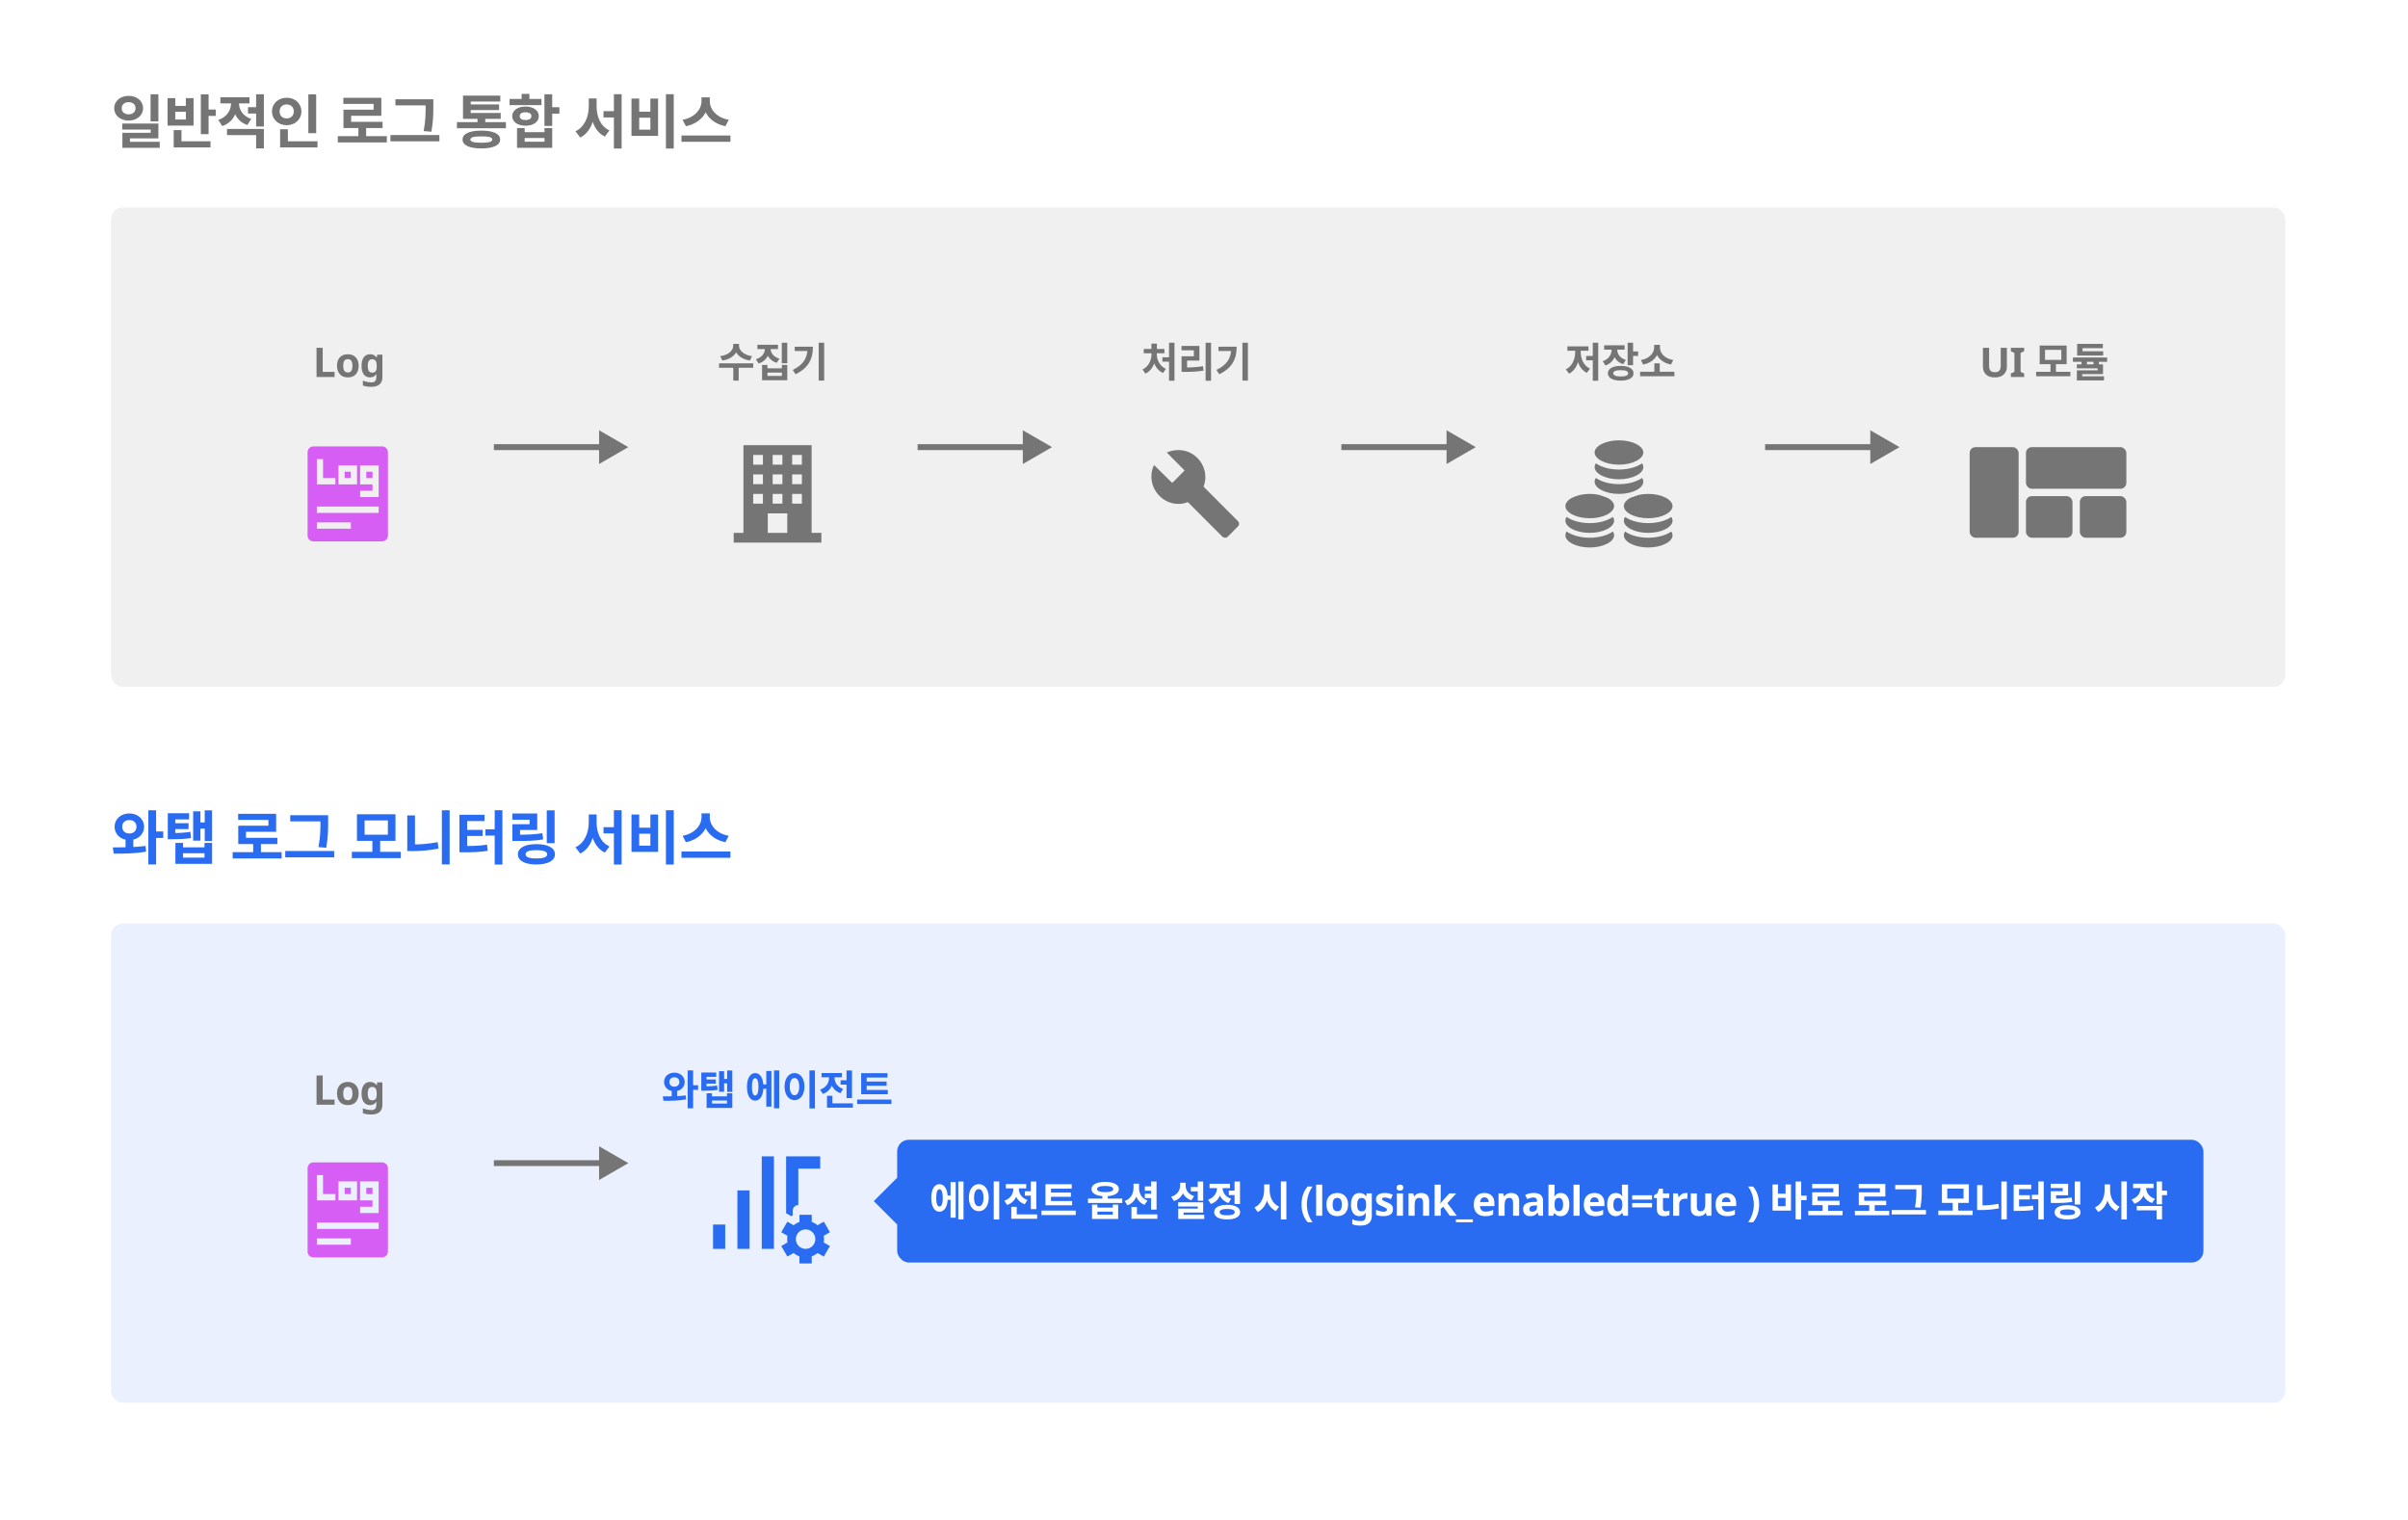
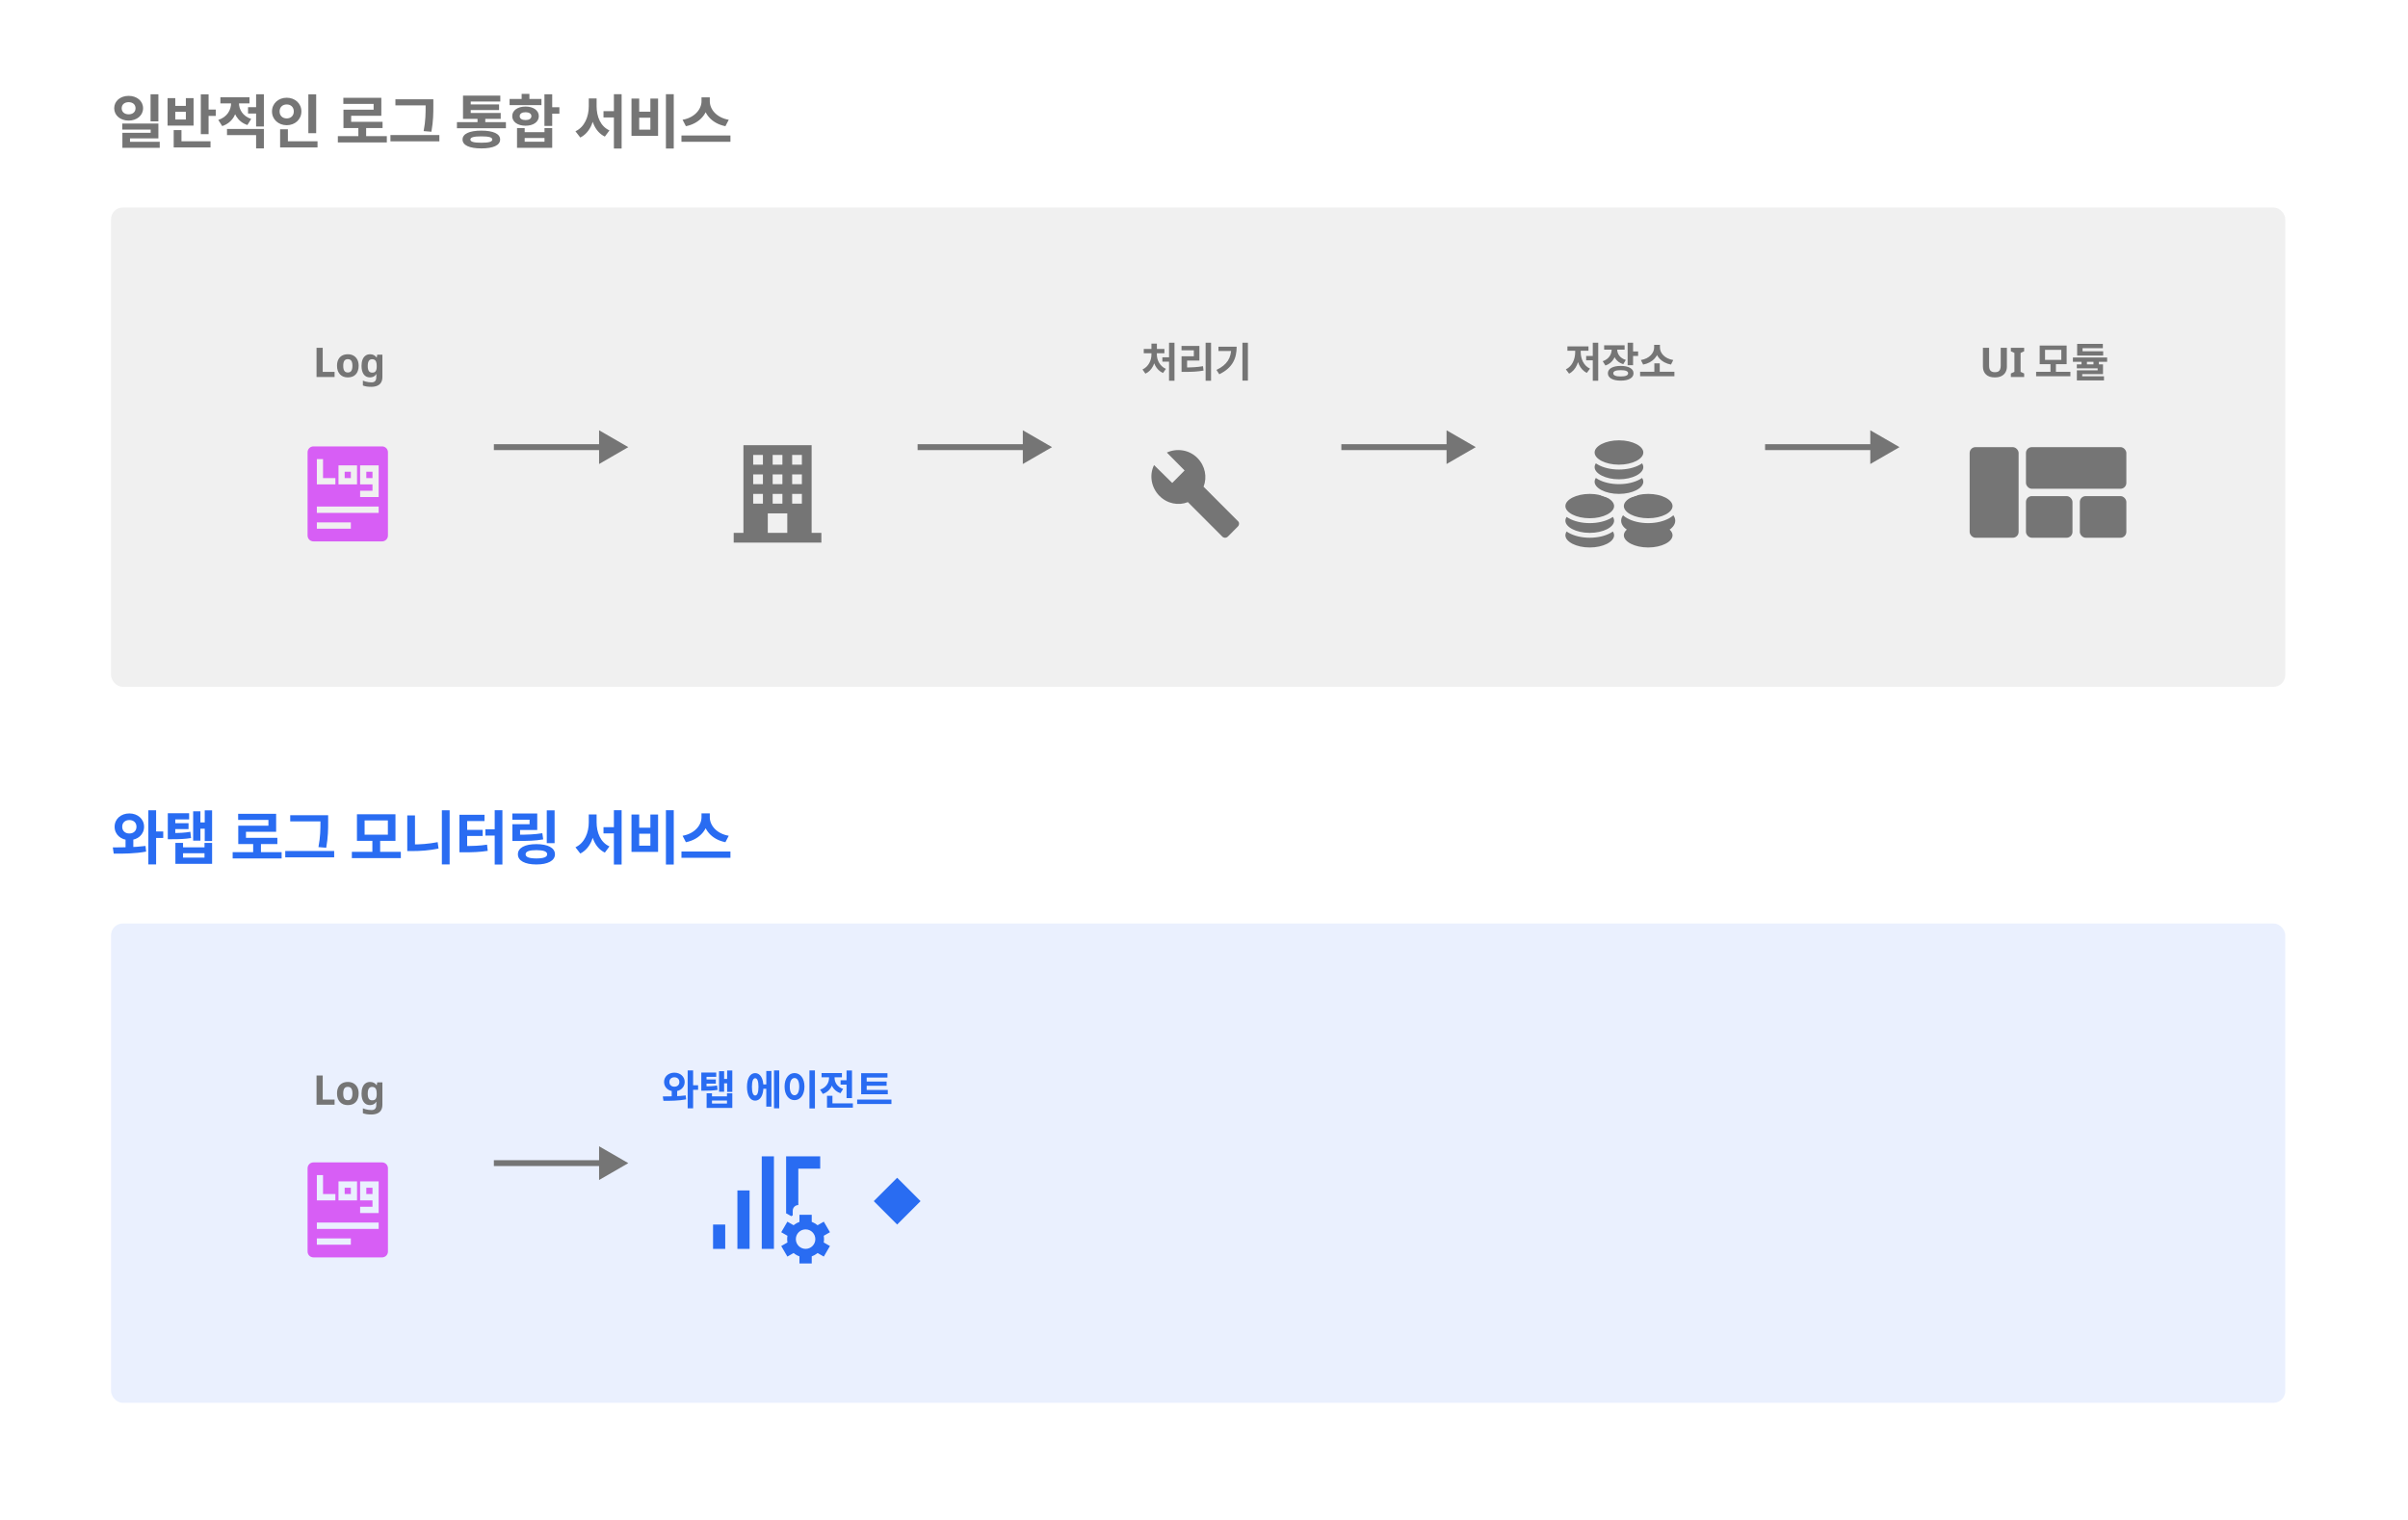
<svg xmlns="http://www.w3.org/2000/svg" width="824" height="520" viewBox="0 0 824 520" fill="none">
  <rect width="824" height="520" fill="white" />
  <rect x="38" y="71" width="744" height="164" rx="4" fill="#F0F0F0" />
  <rect opacity="0.1" x="38" y="316" width="744" height="164" rx="4" fill="#296CF2" />
  <path d="M215 398L205 392.226V403.774L215 398ZM169 399H206V397H169V399Z" fill="#757575" />
  <path d="M215 153L205 147.226V158.774L215 153ZM169 154H206V152H169V154Z" fill="#757575" />
  <path d="M360 153L350 147.226V158.774L360 153ZM314 154H351V152H314V154Z" fill="#757575" />
  <path d="M505 153L495 147.226V158.774L505 153ZM459 154H496V152H459V154Z" fill="#757575" />
  <path d="M650 153L640 147.226V158.774L650 153ZM604 154H641V152H604V154Z" fill="#757575" />
  <path d="M44.02 32.8C41.2 32.8 39.08 34.56 39.08 37.04C39.08 39.5 41.2 41.26 44.02 41.26C46.84 41.26 48.96 39.5 48.96 37.04C48.96 34.56 46.84 32.8 44.02 32.8ZM44.02 34.96C45.38 34.96 46.38 35.72 46.38 37.04C46.38 38.36 45.38 39.12 44.02 39.12C42.66 39.12 41.64 38.36 41.64 37.04C41.64 35.72 42.66 34.96 44.02 34.96ZM51.52 32.26V41.52H54.2V32.26H51.52ZM41.84 42.28V44.34H51.56V45.44H41.88V49.6H44.48V47.36H54.2V42.28H41.84ZM41.88 48.52V50.58H54.66V48.52H41.88ZM68.718 32.28V45.9H71.378V32.28H68.718ZM70.618 37.48V39.66H73.838V37.48H70.618ZM59.438 48.34V50.46H72.038V48.34H59.438ZM59.438 44.52V48.8H62.098V44.52H59.438ZM57.338 33.58V42.98H66.238V33.58H63.598V36.24H59.978V33.58H57.338ZM59.978 38.26H63.598V40.9H59.978V38.26ZM79.077 34.1V35.28C79.077 37.6 77.757 40.04 74.697 41.04L76.037 43.14C79.597 41.98 81.237 38.76 81.237 35.28V34.1H79.077ZM79.637 34.1V35.28C79.637 38.56 81.217 41.64 84.657 42.78L85.957 40.7C83.037 39.72 81.777 37.44 81.777 35.28V34.1H79.637ZM84.877 36.68V38.84H88.397V36.68H84.877ZM75.417 33.28V35.38H85.377V33.28H75.417ZM77.677 44.12V46.24H87.637V50.78H90.297V44.12H77.677ZM87.637 32.26V43.28H90.297V32.26H87.637ZM105.515 32.28V45.58H108.195V32.28H105.515ZM95.855 48.34V50.46H108.655V48.34H95.855ZM95.855 44.24V49.2H98.515V44.24H95.855ZM98.115 33.44C95.275 33.44 93.075 35.4 93.075 38.14C93.075 40.86 95.275 42.84 98.115 42.84C100.955 42.84 103.135 40.86 103.135 38.14C103.135 35.4 100.955 33.44 98.115 33.44ZM98.115 35.74C99.475 35.74 100.535 36.62 100.535 38.14C100.535 39.64 99.475 40.52 98.115 40.52C96.735 40.52 95.675 39.64 95.675 38.14C95.675 36.62 96.735 35.74 98.115 35.74ZM115.609 46.58V48.74H132.369V46.58H115.609ZM122.629 43.08V47.46H125.289V43.08H122.629ZM117.489 33.46V35.56H127.849V37.54H117.529V42.74H120.169V39.62H130.489V33.46H117.489ZM117.529 41.68V43.82H130.909V41.68H117.529ZM135.307 33.96V36.06H147.047V33.96H135.307ZM133.607 46.2V48.36H150.347V46.2H133.607ZM145.647 33.96V36.16C145.647 38.66 145.647 41.3 144.967 44.86L147.627 45.08C148.287 41.28 148.287 38.76 148.287 36.16V33.96H145.647ZM156.361 41.8V43.88H173.121V41.8H156.361ZM163.401 39.82V42.56H166.061V39.82H163.401ZM158.441 38.66V40.68H171.341V38.66H158.441ZM158.441 32.72V39.8H161.081V34.74H171.201V32.72H158.441ZM160.341 35.72V37.66H170.781V35.72H160.341ZM164.721 44.7C160.641 44.7 158.281 45.78 158.281 47.74C158.281 49.72 160.641 50.78 164.721 50.78C168.781 50.78 171.141 49.72 171.141 47.74C171.141 45.78 168.781 44.7 164.721 44.7ZM164.721 46.66C167.281 46.66 168.461 46.98 168.461 47.74C168.461 48.52 167.281 48.84 164.721 48.84C162.141 48.84 160.961 48.52 160.961 47.74C160.961 46.98 162.141 46.66 164.721 46.66ZM186.3 32.26V43.1H188.96V32.26H186.3ZM187.9 36.7V38.9H191.42V36.7H187.9ZM176.92 43.82V50.58H188.96V43.82H186.32V45.22H179.54V43.82H176.92ZM179.54 47.22H186.32V48.5H179.54V47.22ZM174.38 33.86V35.96H185.28V33.86H174.38ZM179.84 36.46C177.14 36.46 175.28 37.78 175.28 39.74C175.28 41.7 177.14 43.02 179.84 43.02C182.52 43.02 184.38 41.7 184.38 39.74C184.38 37.78 182.52 36.46 179.84 36.46ZM179.84 38.4C181.02 38.4 181.84 38.88 181.84 39.74C181.84 40.62 181.02 41.08 179.84 41.08C178.64 41.08 177.84 40.62 177.84 39.74C177.84 38.88 178.64 38.4 179.84 38.4ZM178.5 32.12V35.04H181.16V32.12H178.5ZM206.513 38.04V40.18H211.393V38.04H206.513ZM201.473 33.68V36.36C201.473 39.88 200.073 43.46 196.913 44.92L198.573 47.06C202.053 45.32 203.633 41.02 203.633 36.36V33.68H201.473ZM202.033 33.68V36.36C202.033 40.98 203.493 45.06 206.973 46.74L208.553 44.62C205.493 43.26 204.153 39.88 204.153 36.36V33.68H202.033ZM210.073 32.24V50.82H212.713V32.24H210.073ZM227.872 32.24V50.82H230.552V32.24H227.872ZM216.092 33.72V46.5H225.192V33.72H222.552V38.22H218.732V33.72H216.092ZM218.732 40.28H222.552V44.36H218.732V40.28ZM240.05 33.32V34.66C240.05 37.32 237.75 40.26 233.57 40.98L234.71 43.18C239.51 42.24 242.37 38.68 242.37 34.66V33.32H240.05ZM240.59 33.32V34.66C240.59 38.74 243.43 42.24 248.23 43.18L249.37 40.98C245.17 40.26 242.89 37.38 242.89 34.66V33.32H240.59ZM233.19 46.36V48.52H249.95V46.36H233.19Z" fill="#757575" />
  <path d="M42.96 286.64V291.02H45.62V286.64H42.96ZM44.26 278.34C41.38 278.34 39.22 280.24 39.22 282.9C39.22 285.56 41.38 287.46 44.26 287.46C47.12 287.46 49.3 285.56 49.3 282.9C49.3 280.24 47.12 278.34 44.26 278.34ZM44.26 280.6C45.66 280.6 46.7 281.44 46.7 282.9C46.7 284.34 45.66 285.2 44.26 285.2C42.86 285.2 41.82 284.34 41.82 282.9C41.82 281.44 42.86 280.6 44.26 280.6ZM50.76 277.26V295.78H53.42V277.26H50.76ZM52.6 284.5V286.72H55.86V284.5H52.6ZM38.92 292.1C42.04 292.12 46.16 292.12 50 291.4L49.8 289.46C46.12 289.96 41.8 289.94 38.6 289.96L38.92 292.1ZM57.418 285.04V287.16H58.698C61.458 287.16 63.258 287.1 65.378 286.76L65.138 284.62C63.098 284.98 61.378 285.04 58.698 285.04H57.418ZM57.418 278.28V286.6H59.978V280.38H64.718V278.28H57.418ZM59.218 281.68V283.7H64.518V281.68H59.218ZM70.058 277.28V287.78H72.578V277.28H70.058ZM67.898 281.42V283.56H70.838V281.42H67.898ZM66.098 277.62V287.66H68.578V277.62H66.098ZM60.018 288.42V295.58H72.578V288.42H69.978V289.94H62.638V288.42H60.018ZM62.638 291.96H69.978V293.46H62.638V291.96ZM79.612 291.58V293.74H96.372V291.58H79.612ZM86.632 288.08V292.46H89.292V288.08H86.632ZM81.492 278.46V280.56H91.852V282.54H81.532V287.74H84.172V284.62H94.492V278.46H81.492ZM81.532 286.68V288.82H94.912V286.68H81.532ZM99.311 278.96V281.06H111.051V278.96H99.311ZM97.611 291.2V293.36H114.351V291.2H97.611ZM109.651 278.96V281.16C109.651 283.66 109.651 286.3 108.971 289.86L111.631 290.08C112.291 286.28 112.291 283.76 112.291 281.16V278.96H109.651ZM120.404 291.48V293.64H137.164V291.48H120.404ZM127.424 287.38V291.98H130.084V287.38H127.424ZM122.144 278.62V287.72H135.324V278.62H122.144ZM132.724 280.74V285.62H124.764V280.74H132.724ZM151.203 277.26V295.78H153.863V277.26H151.203ZM139.363 279.02V290.52H142.003V279.02H139.363ZM139.363 288.96V291.22H141.003C143.823 291.22 146.883 291.02 150.063 290.36L149.763 288.16C146.703 288.76 143.703 288.96 141.003 288.96H139.363ZM169.281 277.24V295.82H171.921V277.24H169.281ZM166.101 283.76V285.92H169.581V283.76H166.101ZM157.221 289.48V291.64H158.701C161.821 291.64 164.221 291.56 166.901 291.14L166.661 289.02C164.041 289.44 161.761 289.48 158.701 289.48H157.221ZM157.221 278.8V290.16H159.861V280.96H165.801V278.8H157.221ZM159.261 283.96V286.04H165.161V283.96H159.261ZM187.1 277.28V288.5H189.78V277.28H187.1ZM175.34 285.62V287.76H176.96C180.66 287.76 183.12 287.7 185.88 287.22L185.58 285.1C182.9 285.54 180.56 285.62 176.96 285.62H175.34ZM175.32 278.36V280.48H181.22V282.02H175.34V286.82H177.96V284H183.84V278.36H175.32ZM183.54 288.84C179.62 288.84 177.22 290.1 177.22 292.32C177.22 294.52 179.62 295.8 183.54 295.8C187.46 295.8 189.9 294.52 189.9 292.32C189.9 290.1 187.46 288.84 183.54 288.84ZM183.54 290.9C185.98 290.9 187.24 291.34 187.24 292.32C187.24 293.28 185.98 293.74 183.54 293.74C181.12 293.74 179.86 293.28 179.86 292.32C179.86 291.34 181.12 290.9 183.54 290.9ZM206.513 283.04V285.18H211.393V283.04H206.513ZM201.473 278.68V281.36C201.473 284.88 200.073 288.46 196.913 289.92L198.573 292.06C202.053 290.32 203.633 286.02 203.633 281.36V278.68H201.473ZM202.033 278.68V281.36C202.033 285.98 203.493 290.06 206.973 291.74L208.553 289.62C205.493 288.26 204.153 284.88 204.153 281.36V278.68H202.033ZM210.073 277.24V295.82H212.713V277.24H210.073ZM227.872 277.24V295.82H230.552V277.24H227.872ZM216.092 278.72V291.5H225.192V278.72H222.552V283.22H218.732V278.72H216.092ZM218.732 285.28H222.552V289.36H218.732V285.28ZM240.05 278.32V279.66C240.05 282.32 237.75 285.26 233.57 285.98L234.71 288.18C239.51 287.24 242.37 283.68 242.37 279.66V278.32H240.05ZM240.59 278.32V279.66C240.59 283.74 243.43 287.24 248.23 288.18L249.37 285.98C245.17 285.26 242.89 282.38 242.89 279.66V278.32H240.59ZM233.19 291.36V293.52H249.95V291.36H233.19Z" fill="#296CF2" />
  <path fill-rule="evenodd" clip-rule="evenodd" d="M124.5 152.75H108H107.25C106.145 152.75 105.25 153.645 105.25 154.75V183.25C105.25 184.355 106.145 185.25 107.25 185.25H108H130.75C131.855 185.25 132.75 184.355 132.75 183.25V154.75C132.75 153.645 131.855 152.75 130.75 152.75H124.5ZM129.577 173.334H108.423V175.5H129.577V173.334ZM110.538 157.083L110.538 163.583H114.769V165.75H108.423V163.583H108.423L108.423 157.083H110.538ZM117.942 159.25H120.058V161.417H117.942V163.583H120.058V165.75H117.942V165.75H115.827L115.827 159.25H117.942ZM127.462 161.417H125.346V163.583H127.462V161.417ZM129.577 159.25H125.346H123.231V165.75H125.346V165.75H127.462V167.916H123.231V170.083H127.462V170.083H129.577V161.417V160.333V159.25ZM122.173 165.75V159.25H120.058L120.058 165.75H122.173ZM120.058 178.75H108.423V180.917H120.058V178.75Z" fill="#D75EF5" />
-   <path fill-rule="evenodd" clip-rule="evenodd" d="M124.5 397.75H108H107.25C106.145 397.75 105.25 398.645 105.25 399.75V428.25C105.25 429.355 106.145 430.25 107.25 430.25H108H130.75C131.855 430.25 132.75 429.355 132.75 428.25V399.75C132.75 398.645 131.855 397.75 130.75 397.75H124.5ZM129.577 418.333H108.423V420.5H129.577V418.333ZM110.538 402.083L110.538 408.583H114.769V410.75H108.423V408.583H108.423L108.423 402.083H110.538ZM117.942 404.25H120.058V406.417H117.942V408.583H120.058V410.75H117.942V410.75H115.827L115.827 404.25H117.942ZM127.462 406.417H125.346V408.583H127.462V406.417ZM129.577 404.25H125.346H123.231V410.75H125.346V410.75H127.462V412.916H123.231V415.083H127.462V415.083H129.577V406.417V405.333V404.25ZM122.173 410.75V404.25H120.058L120.058 410.75H122.173ZM120.058 423.75H108.423V425.917H120.058V423.75Z" fill="#D75EF5" />
+   <path fill-rule="evenodd" clip-rule="evenodd" d="M124.5 397.75H108H107.25C106.145 397.75 105.25 398.645 105.25 399.75V428.25C105.25 429.355 106.145 430.25 107.25 430.25H108H130.75C131.855 430.25 132.75 429.355 132.75 428.25V399.75C132.75 398.645 131.855 397.75 130.75 397.75H124.5ZM129.577 418.333H108.423V420.5H129.577V418.333ZM110.538 402.083L110.538 408.583H114.769V410.75H108.423V408.583L108.423 402.083H110.538ZM117.942 404.25H120.058V406.417H117.942V408.583H120.058V410.75H117.942V410.75H115.827L115.827 404.25H117.942ZM127.462 406.417H125.346V408.583H127.462V406.417ZM129.577 404.25H125.346H123.231V410.75H125.346V410.75H127.462V412.916H123.231V415.083H127.462V415.083H129.577V406.417V405.333V404.25ZM122.173 410.75V404.25H120.058L120.058 410.75H122.173ZM120.058 423.75H108.423V425.917H120.058V423.75Z" fill="#D75EF5" />
  <path fill-rule="evenodd" clip-rule="evenodd" d="M553.815 178.167C553.815 174.832 558.441 172.333 564 172.333C569.559 172.333 574.185 174.832 574.185 178.167C574.185 181.502 569.559 184 564 184C558.441 184 553.815 181.502 553.815 178.167ZM572.333 178.167C572.333 175.979 568.669 174 564 174C559.331 174 555.667 175.979 555.667 178.167C555.667 180.355 559.331 182.333 564 182.333C568.669 182.333 572.333 180.355 572.333 178.167Z" fill="#F0F0F0" />
  <ellipse cx="564" cy="183.167" rx="9.259" ry="5" fill="#757575" />
  <path fill-rule="evenodd" clip-rule="evenodd" d="M553.815 183.167C553.815 179.832 558.441 177.333 564 177.333C569.559 177.333 574.185 179.832 574.185 183.167C574.185 186.502 569.559 189 564 189C558.441 189 553.815 186.502 553.815 183.167ZM572.333 183.167C572.333 180.979 568.669 179 564 179C559.331 179 555.667 180.979 555.667 183.167C555.667 185.355 559.331 187.333 564 187.333C568.669 187.333 572.333 185.355 572.333 183.167Z" fill="#F0F0F0" />
  <path fill-rule="evenodd" clip-rule="evenodd" d="M553.815 173.167C553.815 169.832 558.441 167.333 564 167.333C569.559 167.333 574.185 169.832 574.185 173.167C574.185 176.502 569.559 179 564 179C558.441 179 553.815 176.502 553.815 173.167ZM572.333 173.167C572.333 170.979 568.669 169 564 169C559.331 169 555.667 170.979 555.667 173.167C555.667 175.355 559.331 177.333 564 177.333C568.669 177.333 572.333 175.355 572.333 173.167Z" fill="#F0F0F0" />
  <ellipse cx="564" cy="178.167" rx="9.259" ry="5" fill="#757575" />
-   <path fill-rule="evenodd" clip-rule="evenodd" d="M553.815 178.167C553.815 174.832 558.441 172.333 564 172.333C569.559 172.333 574.185 174.832 574.185 178.167C574.185 181.502 569.559 184 564 184C558.441 184 553.815 181.502 553.815 178.167ZM572.333 178.167C572.333 175.979 568.669 174 564 174C559.331 174 555.667 175.979 555.667 178.167C555.667 180.355 559.331 182.333 564 182.333C568.669 182.333 572.333 180.355 572.333 178.167Z" fill="#F0F0F0" />
  <ellipse cx="564" cy="173.167" rx="9.259" ry="5" fill="#757575" />
  <path fill-rule="evenodd" clip-rule="evenodd" d="M553.815 173.167C553.815 169.832 558.441 167.333 564 167.333C569.559 167.333 574.185 169.832 574.185 173.167C574.185 176.502 569.559 179 564 179C558.441 179 553.815 176.502 553.815 173.167ZM572.333 173.167C572.333 170.979 568.669 169 564 169C559.331 169 555.667 170.979 555.667 173.167C555.667 175.355 559.331 177.333 564 177.333C568.669 177.333 572.333 175.355 572.333 173.167Z" fill="#F0F0F0" />
  <path fill-rule="evenodd" clip-rule="evenodd" d="M533.815 178.167C533.815 174.832 538.441 172.333 544 172.333C549.559 172.333 554.185 174.832 554.185 178.167C554.185 181.502 549.559 184 544 184C538.441 184 533.815 181.502 533.815 178.167ZM552.333 178.167C552.333 175.979 548.669 174 544 174C539.331 174 535.667 175.979 535.667 178.167C535.667 180.355 539.331 182.333 544 182.333C548.669 182.333 552.333 180.355 552.333 178.167Z" fill="#F0F0F0" />
  <ellipse cx="544" cy="183.167" rx="9.259" ry="5" fill="#757575" />
  <path fill-rule="evenodd" clip-rule="evenodd" d="M533.815 183.167C533.815 179.832 538.441 177.333 544 177.333C549.559 177.333 554.185 179.832 554.185 183.167C554.185 186.502 549.559 189 544 189C538.441 189 533.815 186.502 533.815 183.167ZM552.333 183.167C552.333 180.979 548.669 179 544 179C539.331 179 535.667 180.979 535.667 183.167C535.667 185.355 539.331 187.333 544 187.333C548.669 187.333 552.333 185.355 552.333 183.167Z" fill="#F0F0F0" />
  <path fill-rule="evenodd" clip-rule="evenodd" d="M533.815 173.167C533.815 169.832 538.441 167.333 544 167.333C549.559 167.333 554.185 169.832 554.185 173.167C554.185 176.502 549.559 179 544 179C538.441 179 533.815 176.502 533.815 173.167ZM552.333 173.167C552.333 170.979 548.669 169 544 169C539.331 169 535.667 170.979 535.667 173.167C535.667 175.355 539.331 177.333 544 177.333C548.669 177.333 552.333 175.355 552.333 173.167Z" fill="#F0F0F0" />
  <ellipse cx="544" cy="178.167" rx="9.259" ry="5" fill="#757575" />
  <path fill-rule="evenodd" clip-rule="evenodd" d="M533.815 178.167C533.815 174.832 538.441 172.333 544 172.333C549.559 172.333 554.185 174.832 554.185 178.167C554.185 181.502 549.559 184 544 184C538.441 184 533.815 181.502 533.815 178.167ZM552.333 178.167C552.333 175.979 548.669 174 544 174C539.331 174 535.667 175.979 535.667 178.167C535.667 180.355 539.331 182.333 544 182.333C548.669 182.333 552.333 180.355 552.333 178.167Z" fill="#F0F0F0" />
  <ellipse cx="544" cy="173.167" rx="9.259" ry="5" fill="#757575" />
  <path fill-rule="evenodd" clip-rule="evenodd" d="M533.815 173.167C533.815 169.832 538.441 167.333 544 167.333C549.559 167.333 554.185 169.832 554.185 173.167C554.185 176.502 549.559 179 544 179C538.441 179 533.815 176.502 533.815 173.167ZM552.333 173.167C552.333 170.979 548.669 169 544 169C539.331 169 535.667 170.979 535.667 173.167C535.667 175.355 539.331 177.333 544 177.333C548.669 177.333 552.333 175.355 552.333 173.167Z" fill="#F0F0F0" />
  <path fill-rule="evenodd" clip-rule="evenodd" d="M543.815 159.833C543.815 156.498 548.441 154 554 154C559.559 154 564.185 156.498 564.185 159.833C564.185 163.168 559.559 165.667 554 165.667C548.441 165.667 543.815 163.168 543.815 159.833ZM562.333 159.833C562.333 157.645 558.669 155.667 554 155.667C549.331 155.667 545.667 157.645 545.667 159.833C545.667 162.021 549.331 164 554 164C558.669 164 562.333 162.021 562.333 159.833Z" fill="#F0F0F0" />
  <ellipse cx="554" cy="164.833" rx="9.259" ry="5" fill="#757575" />
  <path fill-rule="evenodd" clip-rule="evenodd" d="M543.815 164.833C543.815 161.498 548.441 159 554 159C559.559 159 564.185 161.498 564.185 164.833C564.185 168.168 559.559 170.667 554 170.667C548.441 170.667 543.815 168.168 543.815 164.833ZM562.333 164.833C562.333 162.645 558.669 160.667 554 160.667C549.331 160.667 545.667 162.645 545.667 164.833C545.667 167.021 549.331 169 554 169C558.669 169 562.333 167.021 562.333 164.833Z" fill="#F0F0F0" />
  <path fill-rule="evenodd" clip-rule="evenodd" d="M543.815 154.833C543.815 151.498 548.441 149 554 149C559.559 149 564.185 151.498 564.185 154.833C564.185 158.168 559.559 160.667 554 160.667C548.441 160.667 543.815 158.168 543.815 154.833ZM562.333 154.833C562.333 152.645 558.669 150.667 554 150.667C549.331 150.667 545.667 152.645 545.667 154.833C545.667 157.021 549.331 159 554 159C558.669 159 562.333 157.021 562.333 154.833Z" fill="#F0F0F0" />
  <ellipse cx="554" cy="159.833" rx="9.259" ry="5" fill="#757575" />
  <path fill-rule="evenodd" clip-rule="evenodd" d="M543.815 159.833C543.815 156.498 548.441 154 554 154C559.559 154 564.185 156.498 564.185 159.833C564.185 163.168 559.559 165.667 554 165.667C548.441 165.667 543.815 163.168 543.815 159.833ZM562.333 159.833C562.333 157.645 558.669 155.667 554 155.667C549.331 155.667 545.667 157.645 545.667 159.833C545.667 162.021 549.331 164 554 164C558.669 164 562.333 162.021 562.333 159.833Z" fill="#F0F0F0" />
  <ellipse cx="554" cy="154.833" rx="9.259" ry="5" fill="#757575" />
  <path fill-rule="evenodd" clip-rule="evenodd" d="M543.815 154.833C543.815 151.498 548.441 149 554 149C559.559 149 564.185 151.498 564.185 154.833C564.185 158.168 559.559 160.667 554 160.667C548.441 160.667 543.815 158.168 543.815 154.833ZM562.333 154.833C562.333 152.645 558.669 150.667 554 150.667C549.331 150.667 545.667 152.645 545.667 154.833C545.667 157.021 549.331 159 554 159C558.669 159 562.333 157.021 562.333 154.833Z" fill="#F0F0F0" />
  <path fill-rule="evenodd" clip-rule="evenodd" d="M411.856 166.541C413.127 163.263 412.421 159.416 409.738 156.708C406.914 153.858 402.677 153.288 399.288 154.855L405.36 160.983L401.124 165.258L394.91 159.131C393.215 162.551 393.921 166.826 396.746 169.676C399.429 172.384 403.242 173.096 406.49 171.814L418.226 183.572C418.791 184.143 419.638 184.143 420.203 183.572L423.451 180.295C424.157 179.725 424.157 178.727 423.593 178.3L411.856 166.541Z" fill="#757575" />
  <path d="M277.733 182.333V152.333H254.4V182.333H251.067V185.667H281.067V182.333H277.733ZM271.067 155.667H274.4V159H271.067V155.667ZM271.067 162.333H274.4V165.667H271.067V162.333ZM271.067 169H274.4V172.333H271.067V169ZM264.4 155.667H267.733V159H264.4V155.667ZM264.4 162.333H267.733V165.667H264.4V162.333ZM264.4 169H267.733V172.333H264.4V169ZM257.733 155.667H261.067V159H257.733V155.667ZM257.733 162.333H261.067V165.667H257.733V162.333ZM257.733 169H261.067V172.333H257.733V169ZM262.733 182.333V175.667H269.4V182.333H262.733Z" fill="#757575" />
  <path fill-rule="evenodd" clip-rule="evenodd" d="M264.833 427.333H260.667V395.667H264.833V427.333ZM256.5 427.333H252.333V407.333H256.5V427.333ZM244 427.333H248.167V419H244V427.333ZM280.667 395.667H269V415.185C269.123 415.225 269.245 415.279 269.362 415.346L270.766 416.148C270.931 416.047 271.099 415.95 271.27 415.859L271.27 414.278C271.27 413.217 272.12 412.354 273.176 412.334V399.893H280.667V395.667ZM273.564 415.667L273.564 418.106C272.95 418.321 272.379 418.628 271.868 419.01L271.569 419.249L269.436 418.029L267.333 421.638L269.465 422.857C269.396 423.227 269.36 423.61 269.36 424C269.36 424.39 269.396 424.773 269.465 425.143L267.333 426.362L269.436 429.971L271.569 428.751C272.152 429.245 272.827 429.636 273.564 429.894L273.564 432.333H277.769L277.769 429.894C278.384 429.679 278.955 429.372 279.465 428.99L279.764 428.751L281.898 429.971L284 426.362L281.868 425.143C281.937 424.773 281.973 424.39 281.973 424C281.973 423.74 281.957 423.483 281.926 423.231L281.868 422.857L284 421.638L281.898 418.029L279.764 419.249C279.278 418.837 278.729 418.497 278.132 418.246L277.769 418.106L277.769 415.667H273.564ZM279 424C279 425.841 277.508 427.333 275.667 427.333C273.826 427.333 272.333 425.841 272.333 424C272.333 422.159 273.826 420.667 275.667 420.667C277.508 420.667 279 422.159 279 424Z" fill="#296CF2" />
  <rect x="674" y="153" width="16.757" height="31" rx="2" fill="#757575" />
  <rect x="693.27" y="153" width="34.351" height="14.243" rx="2" fill="#757575" />
  <rect x="711.703" y="169.757" width="15.919" height="14.243" rx="2" fill="#757575" />
  <rect x="693.27" y="169.757" width="15.919" height="14.243" rx="2" fill="#757575" />
  <path d="M108.318 129V119.004H110.432V127.25H114.492V129H108.318ZM122.73 125.164C122.73 125.799 122.642 126.363 122.464 126.858C122.296 127.353 122.049 127.773 121.722 128.118C121.405 128.454 121.018 128.711 120.56 128.888C120.103 129.056 119.585 129.14 119.006 129.14C118.474 129.14 117.98 129.056 117.522 128.888C117.074 128.711 116.687 128.454 116.36 128.118C116.034 127.773 115.777 127.353 115.59 126.858C115.413 126.363 115.324 125.799 115.324 125.164C115.324 124.315 115.474 123.601 115.772 123.022C116.071 122.434 116.5 121.986 117.06 121.678C117.62 121.37 118.283 121.216 119.048 121.216C119.767 121.216 120.402 121.37 120.952 121.678C121.503 121.986 121.937 122.434 122.254 123.022C122.572 123.601 122.73 124.315 122.73 125.164ZM117.452 125.164C117.452 125.668 117.504 126.093 117.606 126.438C117.718 126.774 117.891 127.031 118.124 127.208C118.358 127.376 118.661 127.46 119.034 127.46C119.408 127.46 119.706 127.376 119.93 127.208C120.164 127.031 120.332 126.774 120.434 126.438C120.546 126.093 120.602 125.668 120.602 125.164C120.602 124.66 120.546 124.24 120.434 123.904C120.332 123.568 120.164 123.316 119.93 123.148C119.697 122.98 119.394 122.896 119.02 122.896C118.47 122.896 118.068 123.087 117.816 123.47C117.574 123.843 117.452 124.408 117.452 125.164ZM126.652 121.216C127.119 121.216 127.539 121.309 127.912 121.496C128.286 121.683 128.603 121.963 128.864 122.336H128.92L129.088 121.356H130.852V129.014C130.852 129.742 130.708 130.353 130.418 130.848C130.138 131.343 129.714 131.716 129.144 131.968C128.575 132.229 127.87 132.36 127.03 132.36C126.489 132.36 125.985 132.327 125.518 132.262C125.061 132.197 124.613 132.08 124.174 131.912V130.246C124.492 130.377 124.809 130.484 125.126 130.568C125.453 130.661 125.784 130.727 126.12 130.764C126.466 130.811 126.811 130.834 127.156 130.834C127.698 130.834 128.099 130.689 128.36 130.4C128.631 130.111 128.766 129.677 128.766 129.098V128.944C128.766 128.785 128.771 128.622 128.78 128.454C128.799 128.286 128.813 128.137 128.822 128.006H128.766C128.505 128.407 128.192 128.697 127.828 128.874C127.464 129.051 127.054 129.14 126.596 129.14C125.691 129.14 124.982 128.795 124.468 128.104C123.964 127.404 123.712 126.433 123.712 125.192C123.712 124.352 123.829 123.638 124.062 123.05C124.296 122.453 124.632 122 125.07 121.692C125.518 121.375 126.046 121.216 126.652 121.216ZM127.31 122.91C126.984 122.91 126.708 122.999 126.484 123.176C126.27 123.344 126.106 123.601 125.994 123.946C125.892 124.282 125.84 124.707 125.84 125.22C125.84 125.985 125.962 126.559 126.204 126.942C126.447 127.315 126.825 127.502 127.338 127.502C127.609 127.502 127.842 127.469 128.038 127.404C128.234 127.329 128.393 127.213 128.514 127.054C128.645 126.886 128.743 126.671 128.808 126.41C128.874 126.149 128.906 125.831 128.906 125.458V125.206C128.906 124.655 128.85 124.212 128.738 123.876C128.626 123.54 128.454 123.297 128.22 123.148C127.987 122.989 127.684 122.91 127.31 122.91Z" fill="#757575" />
  <path d="M108.318 378V368.004H110.432V376.25H114.492V378H108.318ZM122.73 374.164C122.73 374.799 122.642 375.363 122.464 375.858C122.296 376.353 122.049 376.773 121.722 377.118C121.405 377.454 121.018 377.711 120.56 377.888C120.103 378.056 119.585 378.14 119.006 378.14C118.474 378.14 117.98 378.056 117.522 377.888C117.074 377.711 116.687 377.454 116.36 377.118C116.034 376.773 115.777 376.353 115.59 375.858C115.413 375.363 115.324 374.799 115.324 374.164C115.324 373.315 115.474 372.601 115.772 372.022C116.071 371.434 116.5 370.986 117.06 370.678C117.62 370.37 118.283 370.216 119.048 370.216C119.767 370.216 120.402 370.37 120.952 370.678C121.503 370.986 121.937 371.434 122.254 372.022C122.572 372.601 122.73 373.315 122.73 374.164ZM117.452 374.164C117.452 374.668 117.504 375.093 117.606 375.438C117.718 375.774 117.891 376.031 118.124 376.208C118.358 376.376 118.661 376.46 119.034 376.46C119.408 376.46 119.706 376.376 119.93 376.208C120.164 376.031 120.332 375.774 120.434 375.438C120.546 375.093 120.602 374.668 120.602 374.164C120.602 373.66 120.546 373.24 120.434 372.904C120.332 372.568 120.164 372.316 119.93 372.148C119.697 371.98 119.394 371.896 119.02 371.896C118.47 371.896 118.068 372.087 117.816 372.47C117.574 372.843 117.452 373.408 117.452 374.164ZM126.652 370.216C127.119 370.216 127.539 370.309 127.912 370.496C128.286 370.683 128.603 370.963 128.864 371.336H128.92L129.088 370.356H130.852V378.014C130.852 378.742 130.708 379.353 130.418 379.848C130.138 380.343 129.714 380.716 129.144 380.968C128.575 381.229 127.87 381.36 127.03 381.36C126.489 381.36 125.985 381.327 125.518 381.262C125.061 381.197 124.613 381.08 124.174 380.912V379.246C124.492 379.377 124.809 379.484 125.126 379.568C125.453 379.661 125.784 379.727 126.12 379.764C126.466 379.811 126.811 379.834 127.156 379.834C127.698 379.834 128.099 379.689 128.36 379.4C128.631 379.111 128.766 378.677 128.766 378.098V377.944C128.766 377.785 128.771 377.622 128.78 377.454C128.799 377.286 128.813 377.137 128.822 377.006H128.766C128.505 377.407 128.192 377.697 127.828 377.874C127.464 378.051 127.054 378.14 126.596 378.14C125.691 378.14 124.982 377.795 124.468 377.104C123.964 376.404 123.712 375.433 123.712 374.192C123.712 373.352 123.829 372.638 124.062 372.05C124.296 371.453 124.632 371 125.07 370.692C125.518 370.375 126.046 370.216 126.652 370.216ZM127.31 371.91C126.984 371.91 126.708 371.999 126.484 372.176C126.27 372.344 126.106 372.601 125.994 372.946C125.892 373.282 125.84 373.707 125.84 374.22C125.84 374.985 125.962 375.559 126.204 375.942C126.447 376.315 126.825 376.502 127.338 376.502C127.609 376.502 127.842 376.469 128.038 376.404C128.234 376.329 128.393 376.213 128.514 376.054C128.645 375.886 128.743 375.671 128.808 375.41C128.874 375.149 128.906 374.831 128.906 374.458V374.206C128.906 373.655 128.85 373.212 128.738 372.876C128.626 372.54 128.454 372.297 128.22 372.148C127.987 371.989 127.684 371.91 127.31 371.91Z" fill="#757575" />
-   <path d="M250.908 117.66V118.262C250.908 119.788 249.438 121.482 246.456 121.874L247.184 123.372C250.586 122.868 252.546 120.754 252.546 118.262V117.66H250.908ZM251.258 117.66V118.262C251.258 120.754 253.218 122.868 256.62 123.372L257.334 121.874C254.366 121.482 252.882 119.774 252.882 118.262V117.66H251.258ZM250.922 125.5V130.246H252.77V125.5H250.922ZM246.036 124.324V125.836H257.754V124.324H246.036ZM261.771 118.402V119.2C261.771 120.726 260.833 122.294 258.663 122.924L259.601 124.38C262.093 123.624 263.297 121.524 263.297 119.2V118.402H261.771ZM262.149 118.402V119.2C262.149 121.44 263.353 123.442 265.803 124.156L266.713 122.714C264.613 122.112 263.675 120.642 263.675 119.2V118.402H262.149ZM259.167 117.982V119.452H266.223V117.982H259.167ZM267.525 117.282V124.31H269.401V117.282H267.525ZM260.777 124.87V130.106H269.401V124.87H267.553V126.046H262.611V124.87H260.777ZM262.611 127.488H267.553V128.622H262.611V127.488ZM280.151 117.282V130.246H282.027V117.282H280.151ZM276.329 118.626V118.962C276.329 122.434 274.985 124.786 271.261 126.578L272.227 128.062C276.833 125.836 278.177 122.588 278.177 118.626H276.329ZM271.947 118.626V120.096H277.211V118.626H271.947Z" fill="#757575" />
  <path d="M229.857 372.848V375.914H231.719V372.848H229.857ZM230.767 367.038C228.751 367.038 227.239 368.368 227.239 370.23C227.239 372.092 228.751 373.422 230.767 373.422C232.769 373.422 234.295 372.092 234.295 370.23C234.295 368.368 232.769 367.038 230.767 367.038ZM230.767 368.62C231.747 368.62 232.475 369.208 232.475 370.23C232.475 371.238 231.747 371.84 230.767 371.84C229.787 371.84 229.059 371.238 229.059 370.23C229.059 369.208 229.787 368.62 230.767 368.62ZM235.317 366.282V379.246H237.179V366.282H235.317ZM236.605 371.35V372.904H238.887V371.35H236.605ZM227.029 376.67C229.213 376.684 232.097 376.684 234.785 376.18L234.645 374.822C232.069 375.172 229.045 375.158 226.805 375.172L227.029 376.67ZM239.978 371.728V373.212H240.874C242.806 373.212 244.066 373.17 245.55 372.932L245.382 371.434C243.954 371.686 242.75 371.728 240.874 371.728H239.978ZM239.978 366.996V372.82H241.77V368.466H245.088V366.996H239.978ZM241.238 369.376V370.79H244.948V369.376H241.238ZM248.826 366.296V373.646H250.59V366.296H248.826ZM247.314 369.194V370.692H249.372V369.194H247.314ZM246.054 366.534V373.562H247.79V366.534H246.054ZM241.798 374.094V379.106H250.59V374.094H248.77V375.158H243.632V374.094H241.798ZM243.632 376.572H248.77V377.622H243.632V376.572ZM260.679 371.056V372.554H262.807V371.056H260.679ZM264.865 366.282V379.246H266.643V366.282H264.865ZM262.219 366.478V378.658H263.969V366.478H262.219ZM258.411 367.192C256.703 367.192 255.611 368.97 255.611 371.896C255.611 374.836 256.703 376.614 258.411 376.614C260.133 376.614 261.239 374.836 261.239 371.896C261.239 368.97 260.133 367.192 258.411 367.192ZM258.411 368.942C259.139 368.942 259.545 369.922 259.545 371.896C259.545 373.884 259.139 374.85 258.411 374.85C257.711 374.85 257.305 373.884 257.305 371.896C257.305 369.922 257.711 368.942 258.411 368.942ZM276.988 366.268V379.274H278.864V366.268H276.988ZM271.878 367.178C269.918 367.178 268.476 368.97 268.476 371.798C268.476 374.654 269.918 376.446 271.878 376.446C273.838 376.446 275.28 374.654 275.28 371.798C275.28 368.97 273.838 367.178 271.878 367.178ZM271.878 368.872C272.844 368.872 273.488 369.894 273.488 371.798C273.488 373.73 272.844 374.766 271.878 374.766C270.912 374.766 270.254 373.73 270.254 371.798C270.254 369.894 270.912 368.872 271.878 368.872ZM287.641 369.628V371.126H290.665V369.628H287.641ZM289.685 366.296V375.746H291.547V366.296H289.685ZM282.993 377.538V379.022H291.841V377.538H282.993ZM282.993 374.948V378.42H284.855V374.948H282.993ZM283.693 367.99V368.802C283.693 370.44 282.769 372.134 280.627 372.834L281.565 374.318C284.057 373.492 285.205 371.238 285.205 368.802V367.99H283.693ZM284.085 367.99V368.802C284.085 371.112 285.191 373.268 287.599 374.066L288.509 372.61C286.465 371.924 285.583 370.314 285.583 368.802V367.99H284.085ZM281.131 367.164V368.634H288.103V367.164H281.131ZM294.682 372.96V374.416H303.796V372.96H294.682ZM293.31 376.25V377.762H305.042V376.25H293.31ZM294.682 367.22V373.366H296.572V368.718H303.684V367.22H294.682ZM295.998 370.076V371.518H303.39V370.076H295.998Z" fill="#296CF2" />
  <path d="M400.038 117.268V130.274H401.9V117.268H400.038ZM397.756 122.252V123.75H400.458V122.252H397.756ZM394.018 120.642V121.314C394.018 123.26 393.052 125.458 390.952 126.424L391.946 127.852C394.298 126.802 395.474 124.044 395.474 121.314V120.642H394.018ZM394.424 120.642V121.314C394.424 123.96 395.6 126.62 397.98 127.628L398.96 126.214C396.86 125.276 395.866 123.176 395.866 121.314V120.642H394.424ZM391.386 119.396V120.866H398.456V119.396H391.386ZM394.018 117.576V120.152H395.88V117.576H394.018ZM412.553 117.268V130.274H414.415V117.268H412.553ZM404.321 125.738V127.25H405.469C407.835 127.25 409.739 127.18 411.839 126.802L411.657 125.304C409.599 125.654 407.765 125.738 405.469 125.738H404.321ZM404.307 118.374V119.858H408.521V121.916H404.321V126.298H406.211V123.386H410.425V118.374H404.307ZM425.151 117.282V130.246H427.027V117.282H425.151ZM421.329 118.626V118.962C421.329 122.434 419.985 124.786 416.261 126.578L417.227 128.062C421.833 125.836 423.177 122.588 423.177 118.626H421.329ZM416.947 118.626V120.096H422.211V118.626H416.947Z" fill="#757575" />
  <path d="M545.038 117.268V130.274H546.9V117.268H545.038ZM542.77 121.804V123.302H545.472V121.804H542.77ZM539.018 119.326V120.474C539.018 122.882 537.996 125.36 535.826 126.382L536.918 127.852C539.34 126.662 540.488 123.638 540.488 120.474V119.326H539.018ZM539.452 119.326V120.474C539.452 123.54 540.572 126.438 543.008 127.586L544.086 126.13C541.916 125.15 540.908 122.756 540.908 120.474V119.326H539.452ZM536.358 118.528V120.026H543.568V118.528H536.358ZM551.505 118.724V119.536C551.505 121.188 550.595 122.882 548.439 123.596L549.363 125.066C551.869 124.24 553.031 122.014 553.031 119.536V118.724H551.505ZM551.883 118.724V119.536C551.883 121.846 553.003 123.876 555.467 124.618L556.349 123.162C554.263 122.532 553.395 121.048 553.395 119.536V118.724H551.883ZM548.929 118.15V119.634H555.929V118.15H548.929ZM556.965 117.282V124.968H558.827V117.282H556.965ZM558.309 120.264V121.79H560.549V120.264H558.309ZM554.599 125.206C551.897 125.206 550.203 126.144 550.203 127.726C550.203 129.308 551.897 130.246 554.599 130.246C557.287 130.246 558.981 129.308 558.981 127.726C558.981 126.144 557.287 125.206 554.599 125.206ZM554.599 126.662C556.251 126.662 557.133 126.998 557.133 127.726C557.133 128.454 556.251 128.818 554.599 128.818C552.947 128.818 552.051 128.454 552.051 127.726C552.051 126.998 552.947 126.662 554.599 126.662ZM561.233 127.208V128.734H572.965V127.208H561.233ZM566.105 124.324V127.614H567.953V124.324H566.105ZM566.035 117.996V118.934C566.035 120.726 564.453 122.714 561.499 123.19L562.269 124.744C565.657 124.128 567.659 121.692 567.659 118.934V117.996H566.035ZM566.399 117.996V118.934C566.399 121.734 568.401 124.114 571.803 124.744L572.573 123.19C569.605 122.714 568.023 120.768 568.023 118.934V117.996H566.399Z" fill="#757575" />
  <path d="M686.745 125.472C686.745 126.163 686.591 126.788 686.283 127.348C685.984 127.899 685.527 128.337 684.911 128.664C684.304 128.981 683.534 129.14 682.601 129.14C681.276 129.14 680.268 128.804 679.577 128.132C678.886 127.451 678.541 126.555 678.541 125.444V119.004H680.655V125.122C680.655 125.943 680.823 126.522 681.159 126.858C681.495 127.194 681.994 127.362 682.657 127.362C683.124 127.362 683.502 127.283 683.791 127.124C684.08 126.965 684.29 126.718 684.421 126.382C684.561 126.046 684.631 125.621 684.631 125.108V119.004H686.745V125.472ZM692.651 129H688.101V127.796L689.319 127.236V120.768L688.101 120.208V119.004H692.651V120.208L691.433 120.768V127.236L692.651 127.796V129ZM696.745 127.236V128.748H708.477V127.236H696.745ZM701.659 124.366V127.586H703.521V124.366H701.659ZM697.963 118.234V124.604H707.189V118.234H697.963ZM705.369 119.718V123.134H699.797V119.718H705.369ZM712.284 122.84V125.332H714.132V122.84H712.284ZM716.372 122.84V125.332H718.22V122.84H716.372ZM710.786 120.194V121.664H719.69V120.194H710.786ZM710.786 117.674V120.992H712.634V119.144H719.578V117.674H710.786ZM709.33 122.336V123.806H721.048V122.336H709.33ZM710.674 124.674V126.046H717.8V126.718H710.688V129.14H712.522V128.006H719.634V124.674H710.674ZM710.688 128.762V130.162H719.97V128.762H710.688Z" fill="#757575" />
-   <rect x="307" y="390" width="447" height="42" rx="4" fill="#296CF2" />
-   <path d="M323.74 409.056V410.554H325.868V409.056H323.74ZM327.926 404.282V417.246H329.704V404.282H327.926ZM325.28 404.478V416.658H327.03V404.478H325.28ZM321.472 405.192C319.764 405.192 318.672 406.97 318.672 409.896C318.672 412.836 319.764 414.614 321.472 414.614C323.194 414.614 324.3 412.836 324.3 409.896C324.3 406.97 323.194 405.192 321.472 405.192ZM321.472 406.942C322.2 406.942 322.606 407.922 322.606 409.896C322.606 411.884 322.2 412.85 321.472 412.85C320.772 412.85 320.366 411.884 320.366 409.896C320.366 407.922 320.772 406.942 321.472 406.942ZM340.049 404.268V417.274H341.925V404.268H340.049ZM334.939 405.178C332.979 405.178 331.537 406.97 331.537 409.798C331.537 412.654 332.979 414.446 334.939 414.446C336.899 414.446 338.341 412.654 338.341 409.798C338.341 406.97 336.899 405.178 334.939 405.178ZM334.939 406.872C335.905 406.872 336.549 407.894 336.549 409.798C336.549 411.73 335.905 412.766 334.939 412.766C333.973 412.766 333.315 411.73 333.315 409.798C333.315 407.894 333.973 406.872 334.939 406.872ZM350.702 407.628V409.126H353.726V407.628H350.702ZM352.746 404.296V413.746H354.608V404.296H352.746ZM346.054 415.538V417.022H354.902V415.538H346.054ZM346.054 412.948V416.42H347.916V412.948H346.054ZM346.754 405.99V406.802C346.754 408.44 345.83 410.134 343.688 410.834L344.626 412.318C347.118 411.492 348.266 409.238 348.266 406.802V405.99H346.754ZM347.146 405.99V406.802C347.146 409.112 348.252 411.268 350.66 412.066L351.57 410.61C349.526 409.924 348.644 408.314 348.644 406.802V405.99H347.146ZM344.192 405.164V406.634H351.164V405.164H344.192ZM357.743 410.96V412.416H366.857V410.96H357.743ZM356.371 414.25V415.762H368.103V414.25H356.371ZM357.743 405.22V411.366H359.633V406.718H366.745V405.22H357.743ZM359.059 408.076V409.518H366.451V408.076H359.059ZM378.178 404.422C375.308 404.422 373.488 405.332 373.488 406.872C373.488 408.412 375.308 409.322 378.178 409.322C381.048 409.322 382.868 408.412 382.868 406.872C382.868 405.332 381.048 404.422 378.178 404.422ZM378.178 405.808C379.956 405.808 380.95 406.158 380.95 406.872C380.95 407.558 379.956 407.922 378.178 407.922C376.386 407.922 375.406 407.558 375.406 406.872C375.406 406.158 376.386 405.808 378.178 405.808ZM373.684 412.192V417.106H382.63V412.192H380.782V413.2H375.518V412.192H373.684ZM375.518 414.586H380.782V415.636H375.518V414.586ZM372.312 410.134V411.618H384.03V410.134H372.312ZM377.226 408.874V410.778H379.074V408.874H377.226ZM391.757 405.962V407.46H394.333V405.962H391.757ZM391.757 408.468V409.952H394.333V408.468H391.757ZM387.879 405.024V406.508C387.879 408.398 386.983 410.218 384.841 410.974L385.835 412.43C388.285 411.52 389.377 409.196 389.377 406.508V405.024H387.879ZM388.271 405.024V406.508C388.271 409.084 389.335 411.366 391.631 412.276L392.653 410.834C390.609 410.064 389.769 408.286 389.769 406.508V405.024H388.271ZM393.899 404.296V413.886H395.761V404.296H393.899ZM387.179 415.538V417.022H396.041V415.538H387.179ZM387.179 413.004V416.476H389.055V413.004H387.179ZM407.489 406.172V407.656H410.681V406.172H407.489ZM409.855 404.282V410.862H411.717V404.282H409.855ZM403.149 411.408V412.836H409.869V413.55H403.177V416.518H405.011V414.894H411.717V411.408H403.149ZM403.177 415.664V417.106H412.081V415.664H403.177ZM403.835 404.702V405.626C403.835 407.278 402.925 408.86 400.769 409.504L401.721 410.974C404.199 410.19 405.347 408.076 405.347 405.626V404.702H403.835ZM404.199 404.702V405.626C404.199 407.95 405.305 409.952 407.671 410.722L408.623 409.28C406.579 408.664 405.711 407.166 405.711 405.626V404.702H404.199ZM420.494 407.418V408.93H422.958V407.418H420.494ZM422.454 404.282V411.982H424.316V404.282H422.454ZM419.92 412.262C417.176 412.262 415.482 413.2 415.482 414.768C415.482 416.35 417.176 417.26 419.92 417.26C422.664 417.26 424.358 416.35 424.358 414.768C424.358 413.2 422.664 412.262 419.92 412.262ZM419.92 413.676C421.614 413.676 422.51 414.026 422.51 414.768C422.51 415.496 421.614 415.846 419.92 415.846C418.24 415.846 417.344 415.496 417.344 414.768C417.344 414.026 418.24 413.676 419.92 413.676ZM416.462 405.584V406.396C416.462 408.062 415.538 409.784 413.396 410.512L414.348 411.982C416.826 411.142 417.974 408.874 417.974 406.396V405.584H416.462ZM416.854 405.584V406.396C416.854 408.706 417.96 410.862 420.368 411.66L421.278 410.19C419.234 409.504 418.352 407.922 418.352 406.396V405.584H416.854ZM413.9 405.066V406.55H420.872V405.066H413.9ZM432.585 405.276V407.166C432.585 409.686 431.521 412.178 429.267 413.158L430.373 414.698C432.949 413.508 434.097 410.498 434.097 407.166V405.276H432.585ZM432.949 405.276V407.166C432.949 410.358 434.097 413.242 436.603 414.39L437.695 412.892C435.483 411.94 434.461 409.56 434.461 407.166V405.276H432.949ZM438.311 404.268V417.274H440.187V404.268H438.311ZM445.377 412.164C445.377 411.399 445.447 410.652 445.587 409.924C445.736 409.196 445.965 408.501 446.273 407.838C446.581 407.175 446.968 406.564 447.435 406.004H449.143C448.723 406.583 448.368 407.208 448.079 407.88C447.79 408.552 447.57 409.247 447.421 409.966C447.272 410.685 447.197 411.413 447.197 412.15C447.197 412.869 447.272 413.587 447.421 414.306C447.57 415.015 447.785 415.697 448.065 416.35C448.354 417.013 448.709 417.633 449.129 418.212H447.435C446.968 417.661 446.581 417.059 446.273 416.406C445.965 415.762 445.736 415.081 445.587 414.362C445.447 413.643 445.377 412.911 445.377 412.164ZM452.459 416H450.373V405.36H452.459V416ZM461.303 412.164C461.303 412.799 461.214 413.363 461.037 413.858C460.869 414.353 460.621 414.773 460.295 415.118C459.977 415.454 459.59 415.711 459.133 415.888C458.675 416.056 458.157 416.14 457.579 416.14C457.047 416.14 456.552 416.056 456.095 415.888C455.647 415.711 455.259 415.454 454.933 415.118C454.606 414.773 454.349 414.353 454.163 413.858C453.985 413.363 453.897 412.799 453.897 412.164C453.897 411.315 454.046 410.601 454.345 410.022C454.643 409.434 455.073 408.986 455.633 408.678C456.193 408.37 456.855 408.216 457.621 408.216C458.339 408.216 458.974 408.37 459.525 408.678C460.075 408.986 460.509 409.434 460.827 410.022C461.144 410.601 461.303 411.315 461.303 412.164ZM456.025 412.164C456.025 412.668 456.076 413.093 456.179 413.438C456.291 413.774 456.463 414.031 456.697 414.208C456.93 414.376 457.233 414.46 457.607 414.46C457.98 414.46 458.279 414.376 458.503 414.208C458.736 414.031 458.904 413.774 459.007 413.438C459.119 413.093 459.175 412.668 459.175 412.164C459.175 411.66 459.119 411.24 459.007 410.904C458.904 410.568 458.736 410.316 458.503 410.148C458.269 409.98 457.966 409.896 457.593 409.896C457.042 409.896 456.641 410.087 456.389 410.47C456.146 410.843 456.025 411.408 456.025 412.164ZM465.225 408.216C465.691 408.216 466.111 408.309 466.485 408.496C466.858 408.683 467.175 408.963 467.437 409.336H467.493L467.661 408.356H469.425V416.014C469.425 416.742 469.28 417.353 468.991 417.848C468.711 418.343 468.286 418.716 467.717 418.968C467.147 419.229 466.443 419.36 465.603 419.36C465.061 419.36 464.557 419.327 464.091 419.262C463.633 419.197 463.185 419.08 462.747 418.912V417.246C463.064 417.377 463.381 417.484 463.699 417.568C464.025 417.661 464.357 417.727 464.693 417.764C465.038 417.811 465.383 417.834 465.729 417.834C466.27 417.834 466.671 417.689 466.933 417.4C467.203 417.111 467.339 416.677 467.339 416.098V415.944C467.339 415.785 467.343 415.622 467.353 415.454C467.371 415.286 467.385 415.137 467.395 415.006H467.339C467.077 415.407 466.765 415.697 466.401 415.874C466.037 416.051 465.626 416.14 465.169 416.14C464.263 416.14 463.554 415.795 463.041 415.104C462.537 414.404 462.285 413.433 462.285 412.192C462.285 411.352 462.401 410.638 462.635 410.05C462.868 409.453 463.204 409 463.643 408.692C464.091 408.375 464.618 408.216 465.225 408.216ZM465.883 409.91C465.556 409.91 465.281 409.999 465.057 410.176C464.842 410.344 464.679 410.601 464.567 410.946C464.464 411.282 464.413 411.707 464.413 412.22C464.413 412.985 464.534 413.559 464.777 413.942C465.019 414.315 465.397 414.502 465.911 414.502C466.181 414.502 466.415 414.469 466.611 414.404C466.807 414.329 466.965 414.213 467.087 414.054C467.217 413.886 467.315 413.671 467.381 413.41C467.446 413.149 467.479 412.831 467.479 412.458V412.206C467.479 411.655 467.423 411.212 467.311 410.876C467.199 410.54 467.026 410.297 466.793 410.148C466.559 409.989 466.256 409.91 465.883 409.91ZM476.66 413.732C476.66 414.245 476.539 414.684 476.296 415.048C476.053 415.403 475.689 415.673 475.204 415.86C474.719 416.047 474.117 416.14 473.398 416.14C472.866 416.14 472.409 416.103 472.026 416.028C471.643 415.963 471.261 415.851 470.878 415.692V413.97C471.289 414.157 471.732 414.311 472.208 414.432C472.684 414.553 473.104 414.614 473.468 414.614C473.879 414.614 474.168 414.553 474.336 414.432C474.513 414.311 474.602 414.152 474.602 413.956C474.602 413.825 474.565 413.709 474.49 413.606C474.425 413.503 474.275 413.387 474.042 413.256C473.809 413.125 473.445 412.957 472.95 412.752C472.474 412.547 472.082 412.346 471.774 412.15C471.466 411.945 471.237 411.702 471.088 411.422C470.939 411.133 470.864 410.773 470.864 410.344C470.864 409.635 471.139 409.103 471.69 408.748C472.241 408.393 472.973 408.216 473.888 408.216C474.364 408.216 474.817 408.263 475.246 408.356C475.675 408.449 476.119 408.603 476.576 408.818L475.946 410.316C475.694 410.204 475.451 410.106 475.218 410.022C474.985 409.938 474.756 409.873 474.532 409.826C474.317 409.779 474.093 409.756 473.86 409.756C473.552 409.756 473.319 409.798 473.16 409.882C473.011 409.966 472.936 410.092 472.936 410.26C472.936 410.381 472.973 410.493 473.048 410.596C473.132 410.689 473.286 410.792 473.51 410.904C473.743 411.016 474.084 411.165 474.532 411.352C474.971 411.529 475.349 411.716 475.666 411.912C475.983 412.099 476.226 412.337 476.394 412.626C476.571 412.906 476.66 413.275 476.66 413.732ZM480.091 408.356V416H478.005V408.356H480.091ZM479.055 405.36C479.363 405.36 479.629 405.435 479.853 405.584C480.077 405.724 480.189 405.99 480.189 406.382C480.189 406.765 480.077 407.031 479.853 407.18C479.629 407.329 479.363 407.404 479.055 407.404C478.738 407.404 478.467 407.329 478.243 407.18C478.028 407.031 477.921 406.765 477.921 406.382C477.921 405.99 478.028 405.724 478.243 405.584C478.467 405.435 478.738 405.36 479.055 405.36ZM486.331 408.216C487.152 408.216 487.81 408.44 488.305 408.888C488.799 409.327 489.047 410.036 489.047 411.016V416H486.961V411.534C486.961 410.983 486.863 410.573 486.667 410.302C486.471 410.022 486.158 409.882 485.729 409.882C485.094 409.882 484.66 410.101 484.427 410.54C484.193 410.969 484.077 411.59 484.077 412.402V416H481.991V408.356H483.587L483.867 409.336H483.979C484.147 409.075 484.352 408.865 484.595 408.706C484.837 408.538 485.108 408.417 485.407 408.342C485.705 408.258 486.013 408.216 486.331 408.216ZM492.998 410.12C492.998 410.409 492.984 410.699 492.956 410.988C492.937 411.268 492.914 411.553 492.886 411.842H492.914C493.007 411.711 493.101 411.581 493.194 411.45C493.297 411.319 493.399 411.189 493.502 411.058C493.605 410.927 493.712 410.801 493.824 410.68L495.966 408.356H498.318L495.28 411.674L498.5 416H496.092L493.894 412.906L492.998 413.62V416H490.912V405.36H492.998V410.12ZM504.004 418.212H498.194V417.26H504.004V418.212ZM507.939 408.216C508.649 408.216 509.255 408.351 509.759 408.622C510.273 408.893 510.669 409.285 510.949 409.798C511.229 410.311 511.369 410.941 511.369 411.688V412.696H506.441C506.46 413.284 506.633 413.746 506.959 414.082C507.295 414.418 507.757 414.586 508.345 414.586C508.84 414.586 509.288 414.539 509.689 414.446C510.091 414.343 510.506 414.189 510.935 413.984V415.594C510.562 415.781 510.165 415.916 509.745 416C509.335 416.093 508.835 416.14 508.247 416.14C507.482 416.14 506.805 416 506.217 415.72C505.629 415.431 505.167 414.997 504.831 414.418C504.495 413.839 504.327 413.111 504.327 412.234C504.327 411.338 504.477 410.596 504.775 410.008C505.083 409.411 505.508 408.963 506.049 408.664C506.591 408.365 507.221 408.216 507.939 408.216ZM507.953 409.7C507.552 409.7 507.216 409.831 506.945 410.092C506.684 410.353 506.53 410.759 506.483 411.31H509.409C509.409 411.002 509.353 410.727 509.241 410.484C509.139 410.241 508.98 410.05 508.765 409.91C508.551 409.77 508.28 409.7 507.953 409.7ZM517.121 408.216C517.942 408.216 518.6 408.44 519.095 408.888C519.59 409.327 519.837 410.036 519.837 411.016V416H517.751V411.534C517.751 410.983 517.653 410.573 517.457 410.302C517.261 410.022 516.948 409.882 516.519 409.882C515.884 409.882 515.45 410.101 515.217 410.54C514.984 410.969 514.867 411.59 514.867 412.402V416H512.781V408.356H514.377L514.657 409.336H514.769C514.937 409.075 515.142 408.865 515.385 408.706C515.628 408.538 515.898 408.417 516.197 408.342C516.496 408.258 516.804 408.216 517.121 408.216ZM524.838 408.202C525.865 408.202 526.649 408.426 527.19 408.874C527.741 409.313 528.016 409.989 528.016 410.904V416H526.56L526.154 414.964H526.098C525.883 415.235 525.659 415.459 525.426 415.636C525.202 415.813 524.941 415.939 524.642 416.014C524.353 416.098 523.993 416.14 523.564 416.14C523.116 416.14 522.71 416.056 522.346 415.888C521.991 415.711 521.711 415.445 521.506 415.09C521.301 414.726 521.198 414.269 521.198 413.718C521.198 412.906 521.483 412.309 522.052 411.926C522.621 411.534 523.475 411.319 524.614 411.282L525.944 411.24V410.904C525.944 410.503 525.837 410.209 525.622 410.022C525.417 409.835 525.127 409.742 524.754 409.742C524.381 409.742 524.017 409.798 523.662 409.91C523.307 410.013 522.953 410.143 522.598 410.302L521.912 408.888C522.323 408.673 522.775 408.505 523.27 408.384C523.774 408.263 524.297 408.202 524.838 408.202ZM525.132 412.486C524.46 412.505 523.993 412.626 523.732 412.85C523.471 413.074 523.34 413.368 523.34 413.732C523.34 414.049 523.433 414.278 523.62 414.418C523.807 414.549 524.049 414.614 524.348 414.614C524.796 414.614 525.174 414.483 525.482 414.222C525.79 413.951 525.944 413.573 525.944 413.088V412.458L525.132 412.486ZM531.957 407.838C531.957 408.127 531.948 408.412 531.929 408.692C531.911 408.972 531.892 409.191 531.873 409.35H531.957C532.163 409.033 532.438 408.767 532.783 408.552C533.129 408.328 533.577 408.216 534.127 408.216C534.986 408.216 535.681 408.552 536.213 409.224C536.745 409.887 537.011 410.867 537.011 412.164C537.011 413.032 536.885 413.765 536.633 414.362C536.391 414.95 536.05 415.393 535.611 415.692C535.173 415.991 534.659 416.14 534.071 416.14C533.511 416.14 533.068 416.042 532.741 415.846C532.424 415.641 532.163 415.412 531.957 415.16H531.817L531.467 416H529.871V405.36H531.957V407.838ZM533.455 409.882C533.091 409.882 532.802 409.957 532.587 410.106C532.373 410.255 532.214 410.484 532.111 410.792C532.018 411.091 531.967 411.469 531.957 411.926V412.15C531.957 412.887 532.065 413.457 532.279 413.858C532.503 414.25 532.905 414.446 533.483 414.446C533.913 414.446 534.253 414.25 534.505 413.858C534.757 413.457 534.883 412.883 534.883 412.136C534.883 411.389 534.753 410.829 534.491 410.456C534.239 410.073 533.894 409.882 533.455 409.882ZM540.537 416H538.451V405.36H540.537V416ZM545.586 408.216C546.296 408.216 546.902 408.351 547.406 408.622C547.92 408.893 548.316 409.285 548.596 409.798C548.876 410.311 549.016 410.941 549.016 411.688V412.696H544.088C544.107 413.284 544.28 413.746 544.606 414.082C544.942 414.418 545.404 414.586 545.992 414.586C546.487 414.586 546.935 414.539 547.336 414.446C547.738 414.343 548.153 414.189 548.582 413.984V415.594C548.209 415.781 547.812 415.916 547.392 416C546.982 416.093 546.482 416.14 545.894 416.14C545.129 416.14 544.452 416 543.864 415.72C543.276 415.431 542.814 414.997 542.478 414.418C542.142 413.839 541.974 413.111 541.974 412.234C541.974 411.338 542.124 410.596 542.422 410.008C542.73 409.411 543.155 408.963 543.696 408.664C544.238 408.365 544.868 408.216 545.586 408.216ZM545.6 409.7C545.199 409.7 544.863 409.831 544.592 410.092C544.331 410.353 544.177 410.759 544.13 411.31H547.056C547.056 411.002 547 410.727 546.888 410.484C546.786 410.241 546.627 410.05 546.412 409.91C546.198 409.77 545.927 409.7 545.6 409.7ZM552.85 416.14C552 416.14 551.305 415.809 550.764 415.146C550.232 414.474 549.966 413.489 549.966 412.192C549.966 410.885 550.236 409.896 550.778 409.224C551.319 408.552 552.028 408.216 552.906 408.216C553.27 408.216 553.592 408.267 553.872 408.37C554.152 408.463 554.39 408.594 554.586 408.762C554.791 408.93 554.964 409.121 555.104 409.336H555.174C555.146 409.187 555.113 408.972 555.076 408.692C555.038 408.403 555.02 408.109 555.02 407.81V405.36H557.106V416H555.51L555.104 415.006H555.02C554.889 415.211 554.721 415.403 554.516 415.58C554.32 415.748 554.086 415.883 553.816 415.986C553.545 416.089 553.223 416.14 552.85 416.14ZM553.578 414.474C554.156 414.474 554.562 414.306 554.796 413.97C555.029 413.625 555.15 413.111 555.16 412.43V412.206C555.16 411.459 555.043 410.89 554.81 410.498C554.586 410.106 554.166 409.91 553.55 409.91C553.092 409.91 552.733 410.111 552.472 410.512C552.21 410.904 552.08 411.473 552.08 412.22C552.08 412.967 552.21 413.531 552.472 413.914C552.733 414.287 553.102 414.474 553.578 414.474ZM558.517 410.484V409H565.307V410.484H558.517ZM558.517 413.144V411.646H565.307V413.144H558.517ZM569.959 414.474C570.192 414.474 570.416 414.451 570.631 414.404C570.846 414.357 571.06 414.301 571.275 414.236V415.79C571.051 415.883 570.771 415.963 570.435 416.028C570.108 416.103 569.749 416.14 569.357 416.14C568.9 416.14 568.489 416.065 568.125 415.916C567.77 415.767 567.486 415.51 567.271 415.146C567.066 414.773 566.963 414.259 566.963 413.606V409.924H565.969V409.042L567.117 408.342L567.719 406.732H569.049V408.356H571.191V409.924H569.049V413.606C569.049 413.895 569.133 414.115 569.301 414.264C569.469 414.404 569.688 414.474 569.959 414.474ZM576.799 408.216C576.902 408.216 577.023 408.221 577.163 408.23C577.303 408.239 577.415 408.253 577.499 408.272L577.345 410.232C577.28 410.213 577.182 410.199 577.051 410.19C576.93 410.171 576.823 410.162 576.729 410.162C576.459 410.162 576.197 410.199 575.945 410.274C575.693 410.339 575.465 410.447 575.259 410.596C575.063 410.745 574.905 410.946 574.783 411.198C574.671 411.441 574.615 411.744 574.615 412.108V416H572.529V408.356H574.111L574.419 409.644H574.517C574.667 409.383 574.853 409.145 575.077 408.93C575.301 408.715 575.558 408.543 575.847 408.412C576.146 408.281 576.463 408.216 576.799 408.216ZM585.621 408.356V416H584.025L583.745 415.02H583.633C583.474 415.281 583.269 415.496 583.017 415.664C582.774 415.823 582.503 415.939 582.205 416.014C581.906 416.098 581.598 416.14 581.281 416.14C580.739 416.14 580.263 416.042 579.853 415.846C579.442 415.65 579.125 415.347 578.901 414.936C578.677 414.525 578.565 413.993 578.565 413.34V408.356H580.651V412.822C580.651 413.363 580.749 413.774 580.945 414.054C581.141 414.334 581.453 414.474 581.883 414.474C582.312 414.474 582.643 414.376 582.877 414.18C583.119 413.984 583.287 413.699 583.381 413.326C583.483 412.953 583.535 412.495 583.535 411.954V408.356H585.621ZM590.678 408.216C591.387 408.216 591.994 408.351 592.498 408.622C593.011 408.893 593.408 409.285 593.688 409.798C593.968 410.311 594.108 410.941 594.108 411.688V412.696H589.18C589.198 413.284 589.371 413.746 589.698 414.082C590.034 414.418 590.496 414.586 591.084 414.586C591.578 414.586 592.026 414.539 592.428 414.446C592.829 414.343 593.244 414.189 593.674 413.984V415.594C593.3 415.781 592.904 415.916 592.484 416C592.073 416.093 591.574 416.14 590.986 416.14C590.22 416.14 589.544 416 588.956 415.72C588.368 415.431 587.906 414.997 587.57 414.418C587.234 413.839 587.066 413.111 587.066 412.234C587.066 411.338 587.215 410.596 587.514 410.008C587.822 409.411 588.246 408.963 588.788 408.664C589.329 408.365 589.959 408.216 590.678 408.216ZM590.692 409.7C590.29 409.7 589.954 409.831 589.684 410.092C589.422 410.353 589.268 410.759 589.222 411.31H592.148C592.148 411.002 592.092 410.727 591.98 410.484C591.877 410.241 591.718 410.05 591.504 409.91C591.289 409.77 591.018 409.7 590.692 409.7ZM601.97 412.164C601.97 412.911 601.895 413.643 601.746 414.362C601.606 415.081 601.382 415.762 601.074 416.406C600.775 417.059 600.388 417.661 599.912 418.212H598.218C598.638 417.633 598.988 417.013 599.268 416.35C599.557 415.697 599.777 415.015 599.926 414.306C600.075 413.587 600.15 412.869 600.15 412.15C600.15 411.413 600.075 410.685 599.926 409.966C599.777 409.247 599.557 408.552 599.268 407.88C598.988 407.208 598.633 406.583 598.204 406.004H599.912C600.388 406.564 600.775 407.175 601.074 407.838C601.382 408.501 601.606 409.196 601.746 409.924C601.895 410.652 601.97 411.399 601.97 412.164ZM614.453 404.282V417.246H616.329V404.282H614.453ZM615.909 409.112V410.652H618.205V409.112H615.909ZM606.557 405.304V414.25H612.857V405.304H611.009V408.454H608.405V405.304H606.557ZM608.405 409.896H611.009V412.752H608.405V409.896ZM618.778 414.306V415.818H630.51V414.306H618.778ZM623.692 411.856V414.922H625.554V411.856H623.692ZM620.094 405.122V406.592H627.346V407.978H620.122V411.618H621.97V409.434H629.194V405.122H620.094ZM620.122 410.876V412.374H629.488V410.876H620.122ZM634.733 414.306V415.818H646.465V414.306H634.733ZM639.647 411.856V414.922H641.509V411.856H639.647ZM636.049 405.122V406.592H643.301V407.978H636.077V411.618H637.925V409.434H645.149V405.122H636.049ZM636.077 410.876V412.374H645.443V410.876H636.077ZM648.522 405.472V406.942H656.74V405.472H648.522ZM647.332 414.04V415.552H659.05V414.04H647.332ZM655.76 405.472V407.012C655.76 408.762 655.76 410.61 655.284 413.102L657.146 413.256C657.608 410.596 657.608 408.832 657.608 407.012V405.472H655.76ZM663.288 414.236V415.748H675.02V414.236H663.288ZM668.202 411.366V414.586H670.064V411.366H668.202ZM664.506 405.234V411.604H673.732V405.234H664.506ZM671.912 406.718V410.134H666.34V406.718H671.912ZM684.847 404.282V417.246H686.709V404.282H684.847ZM676.559 405.514V413.564H678.407V405.514H676.559ZM676.559 412.472V414.054H677.707C679.681 414.054 681.823 413.914 684.049 413.452L683.839 411.912C681.697 412.332 679.597 412.472 677.707 412.472H676.559ZM697.502 404.268V417.274H699.35V404.268H697.502ZM695.276 408.832V410.344H697.712V408.832H695.276ZM689.06 412.836V414.348H690.096C692.28 414.348 693.96 414.292 695.836 413.998L695.668 412.514C693.834 412.808 692.238 412.836 690.096 412.836H689.06ZM689.06 405.36V413.312H690.908V406.872H695.066V405.36H689.06ZM690.488 408.972V410.428H694.618V408.972H690.488ZM709.975 404.296V412.15H711.851V404.296H709.975ZM701.743 410.134V411.632H702.877C705.467 411.632 707.189 411.59 709.121 411.254L708.911 409.77C707.035 410.078 705.397 410.134 702.877 410.134H701.743ZM701.729 405.052V406.536H705.859V407.614H701.743V410.974H703.577V409H707.693V405.052H701.729ZM707.483 412.388C704.739 412.388 703.059 413.27 703.059 414.824C703.059 416.364 704.739 417.26 707.483 417.26C710.227 417.26 711.935 416.364 711.935 414.824C711.935 413.27 710.227 412.388 707.483 412.388ZM707.483 413.83C709.191 413.83 710.073 414.138 710.073 414.824C710.073 415.496 709.191 415.818 707.483 415.818C705.789 415.818 704.907 415.496 704.907 414.824C704.907 414.138 705.789 413.83 707.483 413.83ZM720.19 405.276V407.166C720.19 409.686 719.126 412.178 716.872 413.158L717.978 414.698C720.554 413.508 721.702 410.498 721.702 407.166V405.276H720.19ZM720.554 405.276V407.166C720.554 410.358 721.702 413.242 724.208 414.39L725.3 412.892C723.088 411.94 722.066 409.56 722.066 407.166V405.276H720.554ZM725.916 404.268V417.274H727.792V404.268H725.916ZM732.509 405.612V406.424C732.509 408.048 731.599 409.728 729.429 410.428L730.395 411.87C732.873 411.072 734.035 408.874 734.035 406.424V405.612H732.509ZM732.887 405.612V406.424C732.887 408.748 734.007 410.862 736.429 411.646L737.381 410.204C735.281 409.532 734.399 407.95 734.399 406.424V405.612H732.887ZM729.933 405.038V406.522H736.933V405.038H729.933ZM737.969 404.282V412.094H739.831V404.282H737.969ZM739.313 407.418V408.944H741.553V407.418H739.313ZM731.179 412.654V414.152H737.969V417.246H739.831V412.654H731.179Z" fill="white" />
  <rect x="307" y="403" width="11.314" height="11.314" transform="rotate(45 307 403)" fill="#296CF2" />
</svg>